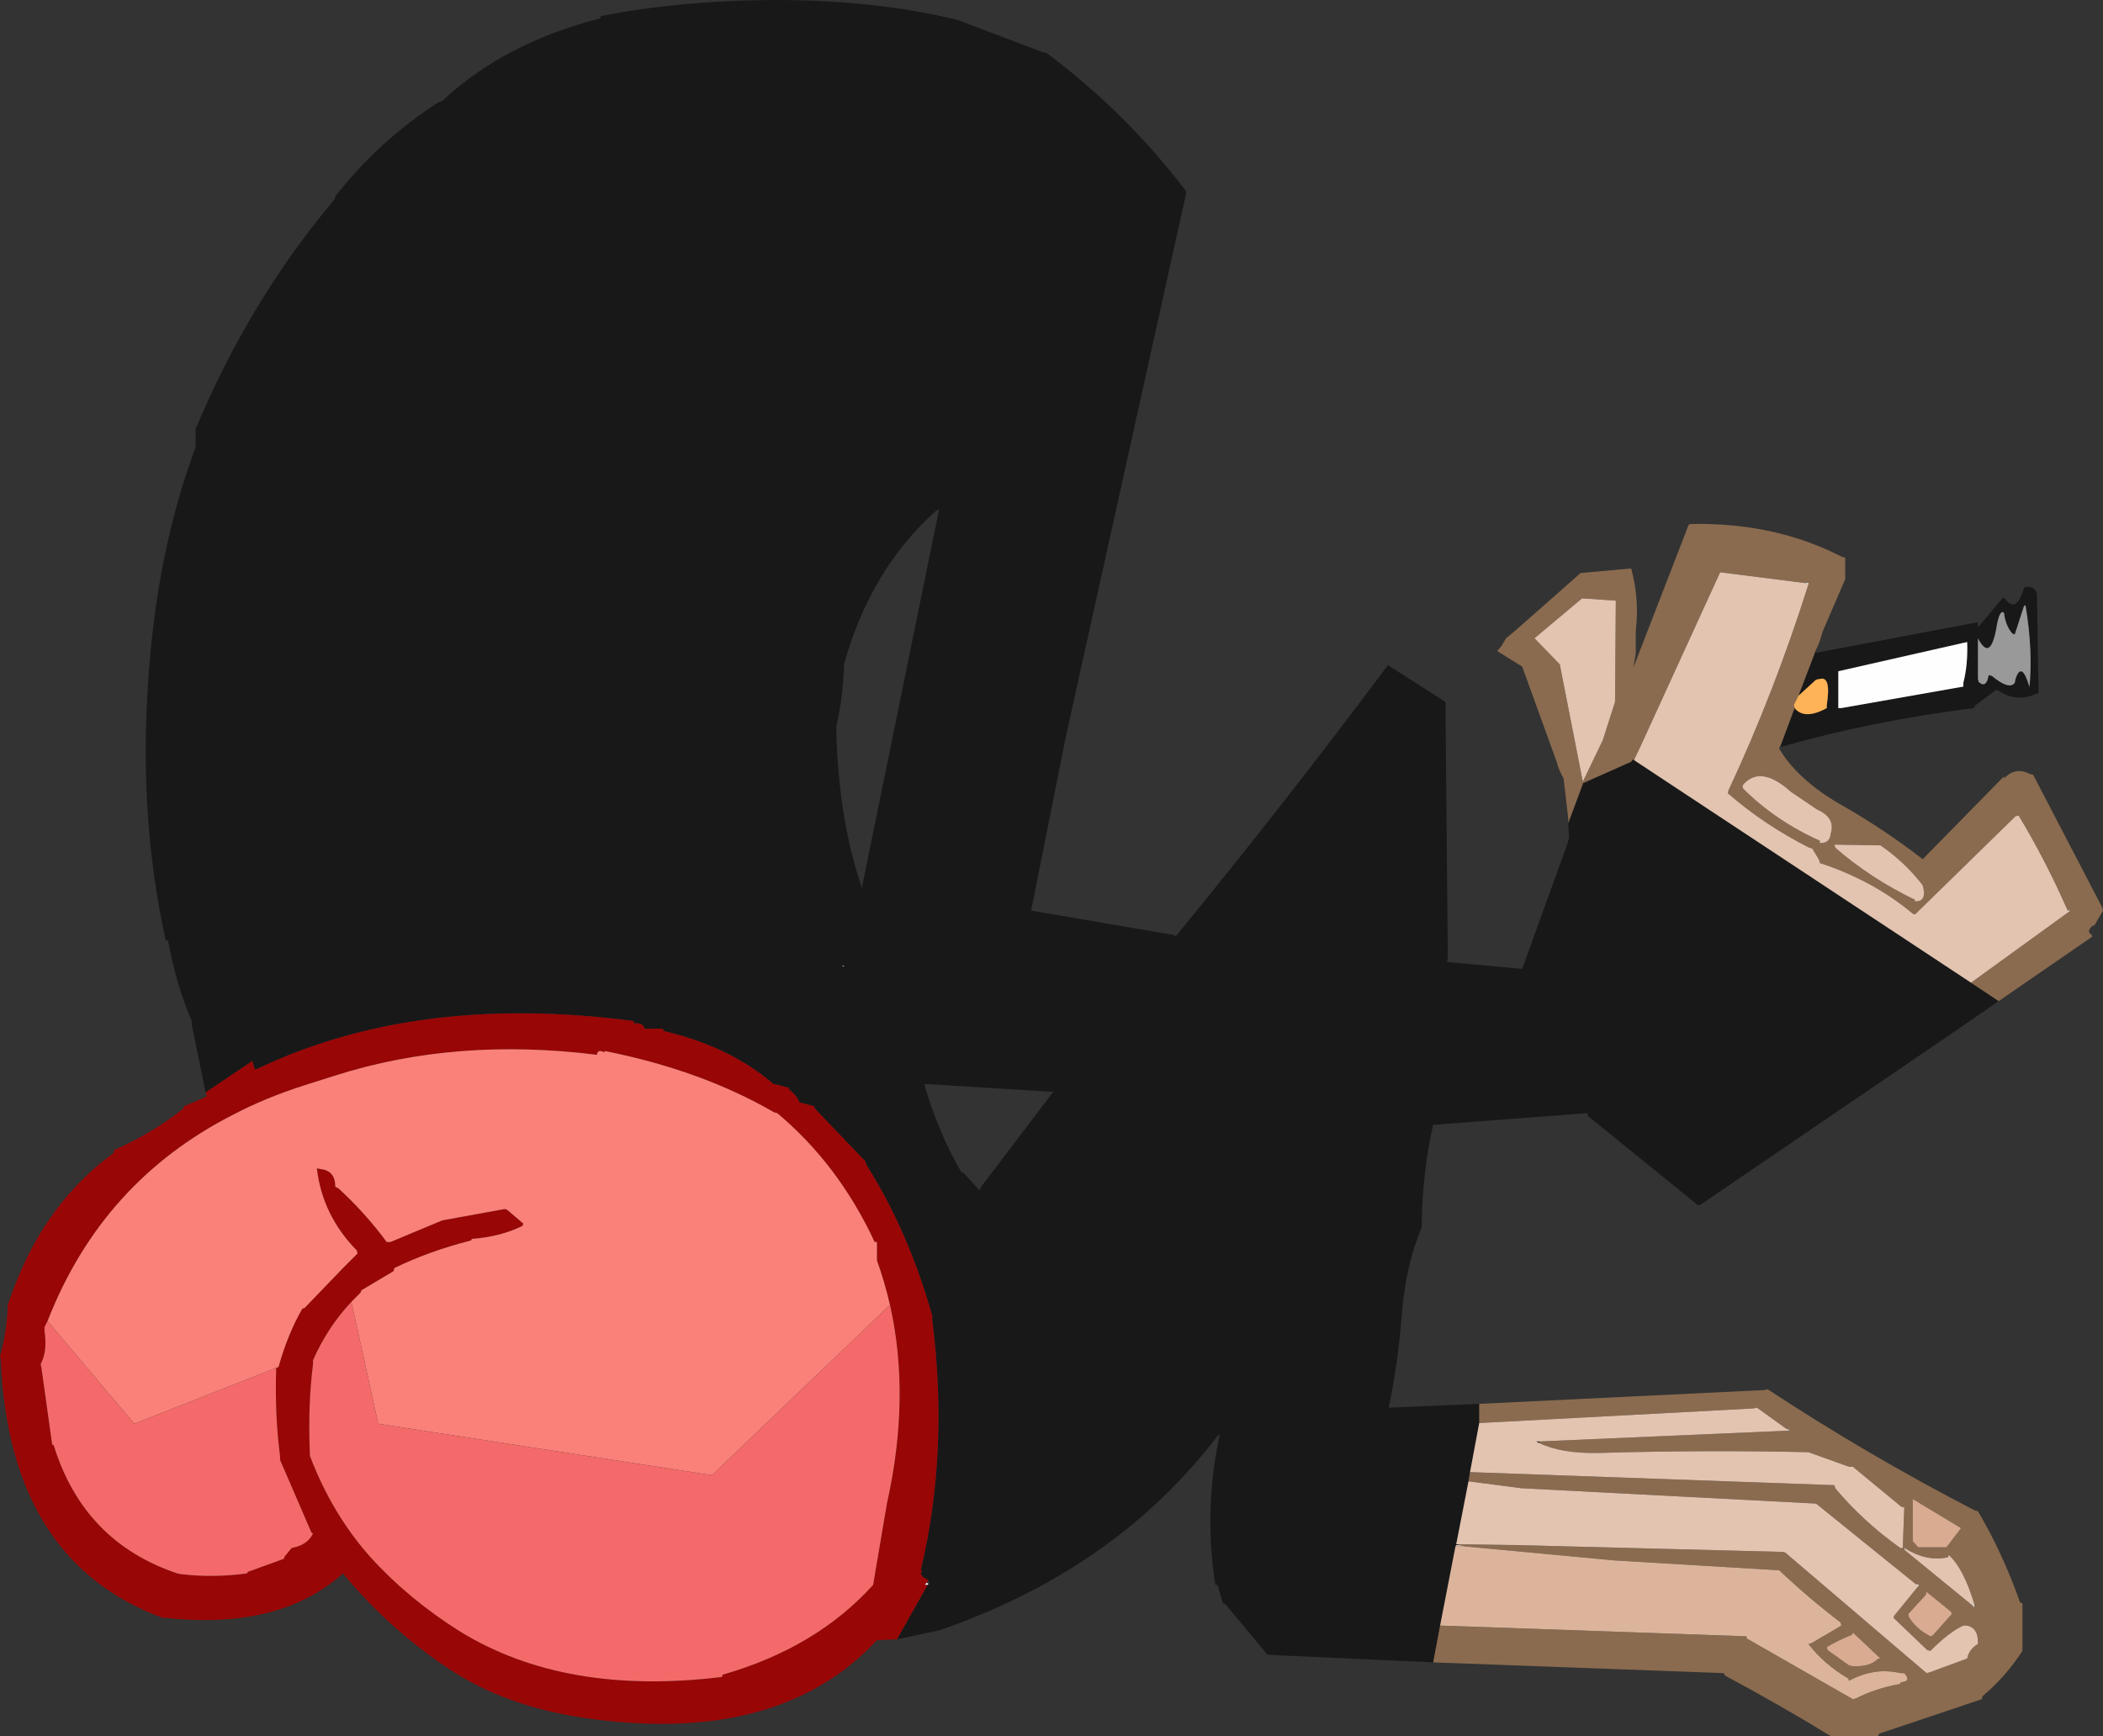
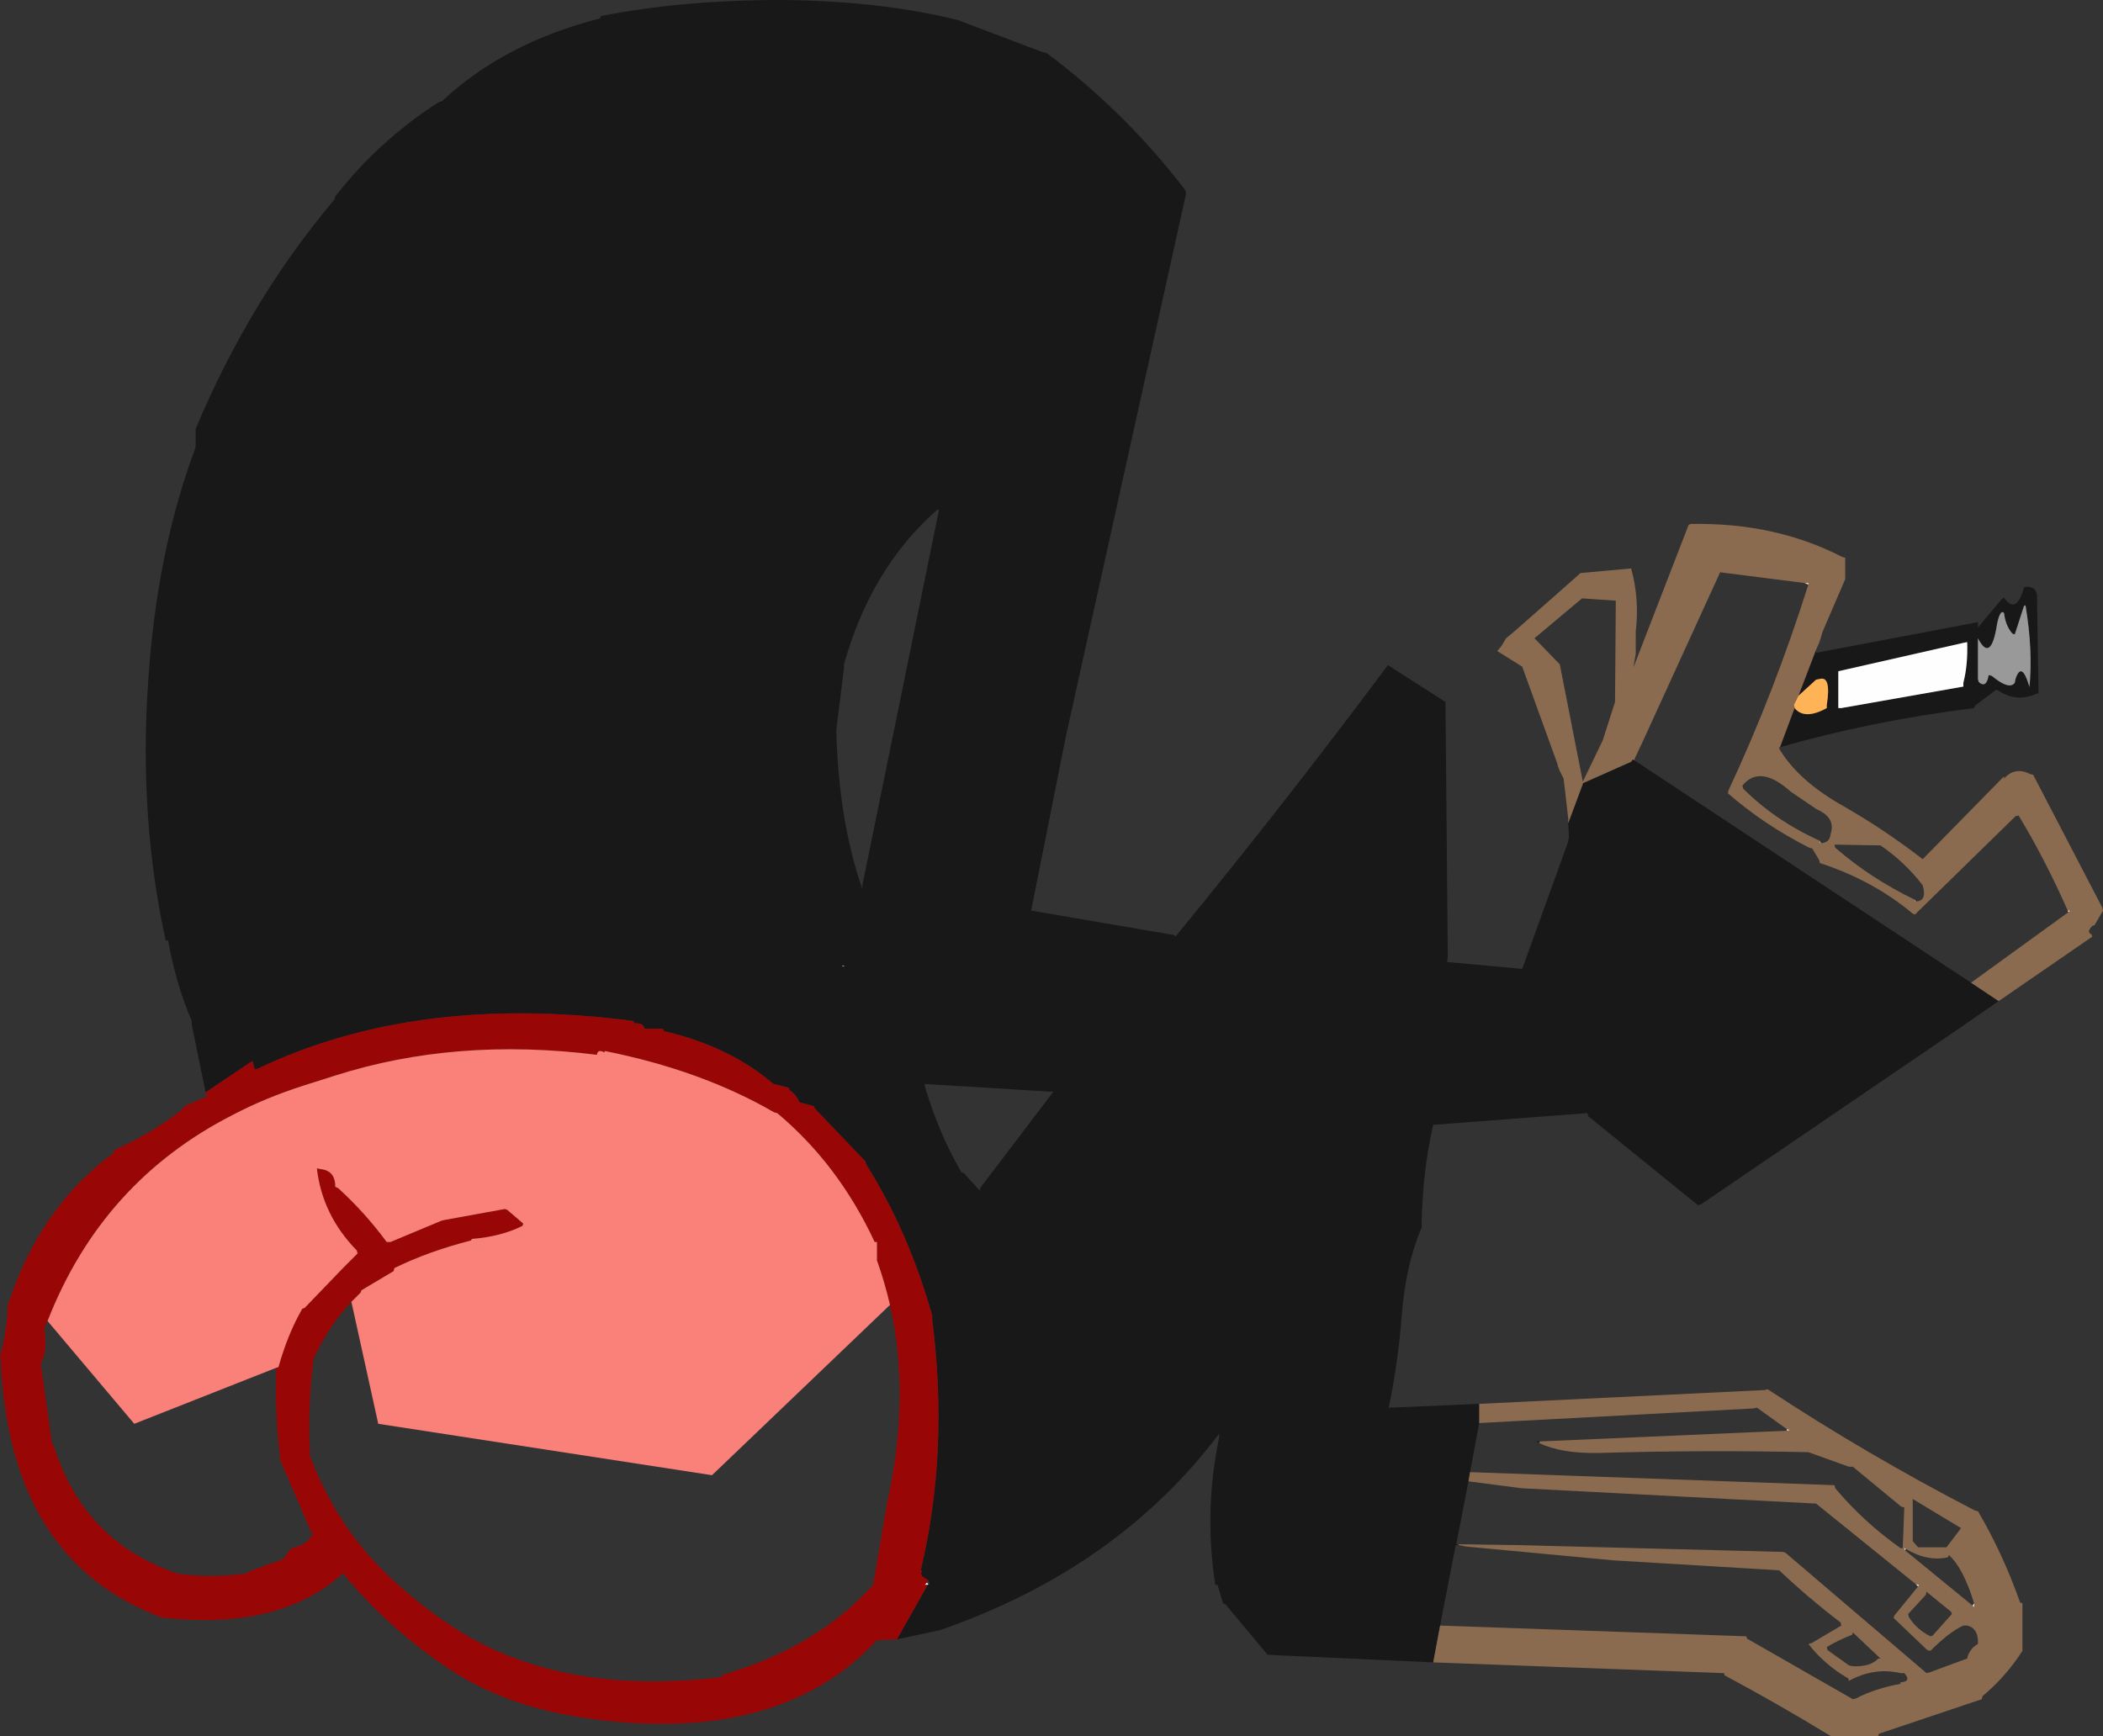
<svg xmlns="http://www.w3.org/2000/svg" height="113.15px" width="137.05px">
  <rect width="100%" height="100%" fill="#333333" stroke="none" />
  <g transform="matrix(1.0, 0.0, 0.0, 1.0, 68.5, 56.55)">
-     <path d="M-55.1 14.65 L-56.0 10.25 -56.0 10.0 Q-57.0 7.7 -57.55 4.75 L-57.7 4.75 Q-59.45 -3.2 -58.85 -12.05 -58.3 -20.6 -55.75 -27.4 L-55.75 -28.4 -55.75 -28.6 Q-52.2 -37.05 -46.7 -43.55 L-46.65 -43.75 Q-43.8 -47.4 -39.9 -49.9 L-39.7 -49.95 Q-35.65 -53.75 -29.4 -55.35 L-29.35 -55.5 Q-24.05 -56.55 -17.6 -56.55 -11.15 -56.5 -6.1 -55.25 L-0.55 -53.15 -0.3 -53.1 Q4.85 -49.25 8.75 -44.15 L8.8 -43.95 0.95 -8.5 -1.3 2.8 8.05 4.4 8.1 4.5 Q15.2 -4.15 21.95 -13.2 L25.7 -10.8 25.85 5.7 25.85 5.85 25.8 6.15 30.7 6.6 33.7 -1.7 33.7 -1.8 33.75 -1.9 33.7 -2.9 34.65 -5.45 34.65 -5.5 37.8 -6.9 37.9 -7.05 38.0 -7.0 59.95 7.5 61.75 8.7 59.0 10.6 42.35 21.95 42.15 22.0 35.0 16.2 34.95 16.0 25.1 16.75 24.9 16.75 Q24.2 19.85 24.15 23.2 L24.15 23.45 Q23.1 25.9 22.85 29.2 22.6 32.35 22.0 35.2 L27.9 34.95 27.9 36.2 27.3 39.4 27.2 40.0 26.4 44.1 26.55 44.1 26.55 44.15 26.4 44.15 26.35 44.25 25.35 49.4 24.9 51.8 15.05 51.35 14.1 51.3 11.35 48.0 11.2 47.95 10.85 46.75 10.7 46.75 Q9.95 41.9 10.95 37.15 L10.95 36.9 Q4.3 45.7 -7.25 49.7 L-10.05 50.3 -8.05 46.75 -8.0 46.7 -7.9 46.7 -8.0 46.45 -8.4 46.2 -8.5 46.0 -8.4 45.85 -8.5 45.8 Q-6.65 38.1 -7.75 29.45 L-7.75 29.2 Q-9.3 23.7 -12.05 19.35 L-12.1 19.15 -15.4 15.7 -15.45 15.55 -16.2 15.35 -16.4 15.3 Q-16.6 14.8 -17.05 14.5 L-17.1 14.35 -17.85 14.15 -18.1 14.1 Q-20.95 11.65 -25.25 10.65 L-25.3 10.5 -26.25 10.5 -26.5 10.5 Q-26.55 10.1 -27.2 10.15 L-27.2 10.0 Q-41.3 8.15 -51.7 13.1 L-51.9 13.15 -52.05 12.6 -55.1 14.65 M49.85 -14.2 L49.85 -14.0 60.4 -16.0 60.4 -15.65 61.95 -17.5 62.1 -17.6 Q62.9 -16.45 63.4 -18.25 L63.5 -18.3 Q64.15 -18.35 64.25 -17.8 L64.25 -17.6 64.35 -11.35 64.25 -11.35 Q62.95 -10.75 61.8 -11.5 L61.6 -11.6 60.2 -10.55 60.15 -10.4 Q53.4 -9.55 47.5 -7.85 L48.45 -10.4 Q49.1 -9.6 50.55 -10.4 L50.55 -10.6 Q50.85 -12.5 50.1 -12.3 L49.85 -12.25 48.7 -11.2 49.85 -14.2 M-8.5 45.8 L-8.4 45.8 -8.5 45.8 M-7.45 -23.3 Q-11.75 -19.5 -13.5 -13.25 L-13.5 -13.0 Q-13.6 -10.9 -14.0 -9.2 L-14.0 -8.95 Q-13.85 -3.05 -12.3 1.4 L-12.3 1.15 -7.3 -23.35 -7.45 -23.3 M60.4 -14.95 L60.4 -14.7 60.4 -12.3 60.45 -12.1 Q60.95 -11.65 61.1 -12.55 L61.3 -12.5 Q62.45 -11.55 62.8 -12.05 L62.85 -12.3 Q63.25 -13.5 63.75 -11.8 L63.75 -11.7 Q64.0 -14.1 63.5 -17.1 L63.4 -17.05 62.8 -15.2 62.65 -15.25 Q62.2 -15.75 62.1 -16.6 61.85 -16.85 61.65 -15.9 61.25 -13.3 60.4 -14.95 M59.45 -14.65 L51.3 -12.8 51.3 -12.55 51.3 -10.4 51.5 -10.4 59.45 -11.8 59.45 -12.05 Q59.75 -13.2 59.7 -14.7 L59.45 -14.65 M31.8 37.5 L31.6 37.4 31.85 37.4 31.8 37.5 M-13.65 6.4 L-13.5 6.45 -13.5 6.4 -13.65 6.4 M-29.1 12.05 L-29.1 11.95 -29.1 12.05 M-5.85 19.85 L-5.7 19.9 -4.65 21.05 -4.6 20.85 0.15 14.6 -0.1 14.6 -8.25 14.1 -8.2 14.35 Q-7.3 17.35 -5.85 19.85" fill="#181818" fill-rule="evenodd" stroke="none" />
+     <path d="M-55.1 14.65 L-56.0 10.25 -56.0 10.0 Q-57.0 7.7 -57.55 4.75 L-57.7 4.75 Q-59.45 -3.2 -58.85 -12.05 -58.3 -20.6 -55.75 -27.4 L-55.75 -28.4 -55.75 -28.6 Q-52.2 -37.05 -46.7 -43.55 L-46.65 -43.75 Q-43.8 -47.4 -39.9 -49.9 L-39.7 -49.95 Q-35.65 -53.75 -29.4 -55.35 L-29.35 -55.5 Q-24.05 -56.55 -17.6 -56.55 -11.15 -56.5 -6.1 -55.25 L-0.55 -53.15 -0.3 -53.1 Q4.85 -49.25 8.75 -44.15 L8.8 -43.95 0.95 -8.5 -1.3 2.8 8.05 4.4 8.1 4.5 Q15.2 -4.15 21.95 -13.2 L25.7 -10.8 25.85 5.7 25.85 5.85 25.8 6.15 30.7 6.6 33.7 -1.7 33.7 -1.8 33.75 -1.9 33.7 -2.9 34.65 -5.45 34.65 -5.5 37.8 -6.9 37.9 -7.05 38.0 -7.0 59.95 7.5 61.75 8.7 59.0 10.6 42.35 21.95 42.15 22.0 35.0 16.2 34.95 16.0 25.1 16.75 24.9 16.75 Q24.2 19.85 24.15 23.2 L24.15 23.45 Q23.1 25.9 22.85 29.2 22.6 32.35 22.0 35.2 L27.9 34.95 27.9 36.2 27.3 39.4 27.2 40.0 26.4 44.1 26.55 44.1 26.55 44.15 26.4 44.15 26.35 44.25 25.35 49.4 24.9 51.8 15.05 51.35 14.1 51.3 11.35 48.0 11.2 47.95 10.85 46.75 10.7 46.75 Q9.95 41.9 10.95 37.15 L10.95 36.9 Q4.3 45.7 -7.25 49.7 L-10.05 50.3 -8.05 46.75 -8.0 46.7 -7.9 46.7 -8.0 46.45 -8.4 46.2 -8.5 46.0 -8.4 45.85 -8.5 45.8 Q-6.65 38.1 -7.75 29.45 L-7.75 29.2 Q-9.3 23.7 -12.05 19.35 L-12.1 19.15 -15.4 15.7 -15.45 15.55 -16.2 15.35 -16.4 15.3 Q-16.6 14.8 -17.05 14.5 L-17.1 14.35 -17.85 14.15 -18.1 14.1 Q-20.95 11.65 -25.25 10.65 L-25.3 10.5 -26.25 10.5 -26.5 10.5 Q-26.55 10.1 -27.2 10.15 L-27.2 10.0 Q-41.3 8.15 -51.7 13.1 L-51.9 13.15 -52.05 12.6 -55.1 14.65 M49.85 -14.2 L49.85 -14.0 60.4 -16.0 60.4 -15.65 61.95 -17.5 62.1 -17.6 Q62.9 -16.45 63.4 -18.25 L63.5 -18.3 Q64.15 -18.35 64.25 -17.8 L64.25 -17.6 64.35 -11.35 64.25 -11.35 Q62.95 -10.75 61.8 -11.5 L61.6 -11.6 60.2 -10.55 60.15 -10.4 Q53.4 -9.55 47.5 -7.85 L48.45 -10.4 Q49.1 -9.6 50.55 -10.4 L50.55 -10.6 Q50.85 -12.5 50.1 -12.3 L49.85 -12.25 48.7 -11.2 49.85 -14.2 M-8.5 45.8 L-8.4 45.8 -8.5 45.8 M-7.45 -23.3 Q-11.75 -19.5 -13.5 -13.25 L-13.5 -13.0 L-14.0 -8.95 Q-13.85 -3.05 -12.3 1.4 L-12.3 1.15 -7.3 -23.35 -7.45 -23.3 M60.4 -14.95 L60.4 -14.7 60.4 -12.3 60.45 -12.1 Q60.95 -11.65 61.1 -12.55 L61.3 -12.5 Q62.45 -11.55 62.8 -12.05 L62.85 -12.3 Q63.25 -13.5 63.75 -11.8 L63.75 -11.7 Q64.0 -14.1 63.5 -17.1 L63.4 -17.05 62.8 -15.2 62.65 -15.25 Q62.2 -15.75 62.1 -16.6 61.85 -16.85 61.65 -15.9 61.25 -13.3 60.4 -14.95 M59.45 -14.65 L51.3 -12.8 51.3 -12.55 51.3 -10.4 51.5 -10.4 59.45 -11.8 59.45 -12.05 Q59.75 -13.2 59.7 -14.7 L59.45 -14.65 M31.8 37.5 L31.6 37.4 31.85 37.4 31.8 37.5 M-13.65 6.4 L-13.5 6.45 -13.5 6.4 -13.65 6.4 M-29.1 12.05 L-29.1 11.95 -29.1 12.05 M-5.85 19.85 L-5.7 19.9 -4.65 21.05 -4.6 20.85 0.15 14.6 -0.1 14.6 -8.25 14.1 -8.2 14.35 Q-7.3 17.35 -5.85 19.85" fill="#181818" fill-rule="evenodd" stroke="none" />
    <path d="M33.7 -2.9 L33.7 -3.2 33.5 -4.95 33.45 -5.35 33.4 -5.8 33.15 -6.3 33.05 -6.55 33.0 -6.7 33.0 -6.75 30.7 -13.1 29.1 -14.1 29.1 -14.15 29.35 -14.45 29.65 -14.95 30.25 -15.45 32.75 -17.65 34.5 -19.2 37.8 -19.5 Q38.35 -17.5 38.1 -15.4 L38.1 -15.2 38.1 -14.4 38.1 -13.95 37.95 -13.05 41.55 -22.35 41.7 -22.4 Q47.2 -22.5 51.55 -20.25 L51.75 -20.2 51.75 -19.0 51.75 -18.8 50.35 -15.55 50.25 -15.3 50.15 -14.95 50.05 -14.65 49.85 -14.2 48.7 -11.2 48.4 -10.6 48.45 -10.45 48.45 -10.4 47.5 -7.85 47.45 -7.85 47.45 -7.75 Q48.7 -5.65 51.65 -4.0 54.35 -2.45 56.8 -0.55 L62.1 -5.95 62.1 -5.8 Q62.8 -6.6 63.8 -6.1 L64.0 -6.05 68.5 2.6 68.55 2.8 68.0 3.75 67.85 3.8 Q67.45 4.2 67.8 4.35 L67.85 4.5 61.75 8.7 59.95 7.5 66.3 2.9 66.4 2.8 66.25 2.8 Q64.8 -0.5 63.05 -3.4 L62.85 -3.35 56.3 3.05 56.15 3.0 Q53.6 0.85 50.1 -0.3 L50.05 -0.5 49.6 -1.25 49.4 -1.3 Q46.45 -2.8 44.1 -4.85 L44.15 -5.05 Q47.1 -11.35 49.35 -18.45 L49.35 -18.55 49.1 -18.55 43.6 -19.25 38.5 -8.1 38.05 -7.15 38.0 -7.0 37.9 -7.05 37.8 -6.9 34.65 -5.5 34.65 -5.45 33.7 -2.9 M27.9 34.95 L46.5 34.05 46.7 34.0 Q53.15 38.25 60.2 41.9 L60.4 41.95 Q62.0 44.65 63.15 47.9 L63.3 47.95 63.3 50.8 63.3 51.05 Q62.2 52.75 60.7 54.0 L60.65 54.2 53.95 56.45 53.9 56.6 51.05 56.6 50.8 56.6 Q47.45 54.55 43.9 52.65 L43.85 52.5 24.9 51.8 25.35 49.4 45.3 50.1 45.35 50.25 52.25 54.2 52.45 54.15 Q53.7 53.5 55.35 53.2 L55.35 53.1 Q56.1 53.05 55.6 52.5 L55.35 52.5 Q53.65 52.1 52.0 53.0 L51.95 52.85 Q50.4 51.95 49.35 50.6 L49.55 50.55 51.5 49.4 51.45 49.2 Q49.35 47.6 47.45 45.8 L36.65 45.15 27.05 44.25 26.55 44.15 26.55 44.1 29.95 44.15 30.15 44.15 47.7 44.6 47.85 44.65 57.05 52.5 57.25 52.45 59.7 51.55 59.75 51.35 Q59.95 50.85 60.4 50.6 L60.4 50.35 Q60.35 49.55 59.7 49.4 L59.45 49.4 Q58.55 49.8 57.3 51.05 L57.1 51.0 54.9 48.9 54.95 48.75 56.5 46.85 56.55 46.75 56.35 46.7 49.85 41.45 30.65 40.45 27.2 40.0 27.3 39.4 51.05 40.25 51.1 40.45 Q52.95 42.65 55.35 44.35 L55.5 44.35 55.6 41.7 55.4 41.65 52.25 39.05 52.0 39.05 49.35 38.1 Q42.55 37.95 35.7 38.15 33.25 38.2 31.8 37.5 L31.85 37.4 47.95 36.7 48.15 36.65 47.95 36.6 46.0 35.2 45.75 35.25 27.9 36.2 27.9 34.95 M31.5 -14.95 L33.15 -13.25 34.65 -5.6 35.95 -8.3 36.75 -10.8 36.8 -17.4 34.6 -17.55 31.5 -14.95 M50.15 -1.6 Q50.75 -1.6 50.8 -2.2 51.15 -3.25 49.9 -3.8 L48.2 -4.95 Q46.2 -6.75 45.05 -5.35 L45.1 -5.15 Q47.2 -3.05 50.1 -1.75 L50.1 -1.6 50.15 -1.6 M56.35 2.2 Q57.1 2.2 56.8 1.15 55.65 -0.35 54.05 -1.45 L51.05 -1.5 51.1 -1.3 Q53.4 0.7 56.3 2.1 L56.3 2.2 56.35 2.2 M59.3 43.05 L56.15 41.15 56.15 43.9 56.5 44.3 58.35 44.3 59.3 43.05 M55.7 44.4 L55.6 44.35 55.65 44.5 60.05 48.1 60.15 48.2 60.15 47.95 Q59.45 45.65 58.5 44.8 L58.45 44.95 Q57.1 45.25 55.7 44.4 M57.05 47.2 L57.0 47.4 55.85 48.65 55.9 48.85 Q56.4 49.65 57.3 50.1 L57.45 50.05 58.7 48.65 58.65 48.5 57.05 47.2 M53.9 51.55 L54.05 51.55 52.25 49.85 52.2 50.0 Q51.3 50.35 50.55 50.8 L50.6 51.0 52.0 52.0 52.25 52.05 Q53.4 52.1 53.9 51.55" fill="#8a6b4f" fill-rule="evenodd" stroke="none" />
-     <path d="M31.5 -14.95 L34.6 -17.55 36.8 -17.4 36.75 -10.8 35.95 -8.3 34.65 -5.6 33.15 -13.25 31.5 -14.95 M38.0 -7.0 L38.05 -7.15 38.5 -8.1 43.6 -19.25 49.1 -18.55 49.35 -18.45 Q47.1 -11.35 44.15 -5.05 L44.1 -4.85 Q46.45 -2.8 49.4 -1.3 L49.6 -1.25 50.05 -0.5 50.1 -0.3 Q53.6 0.85 56.15 3.0 L56.3 3.05 62.85 -3.35 63.05 -3.4 Q64.8 -0.5 66.25 2.8 L66.3 2.9 59.95 7.5 38.0 -7.0 M50.1 -1.75 Q47.2 -3.05 45.1 -5.15 L45.05 -5.35 Q46.2 -6.75 48.2 -4.95 L49.9 -3.8 Q51.15 -3.25 50.8 -2.2 50.75 -1.6 50.15 -1.6 L50.1 -1.75 M56.3 2.1 Q53.4 0.7 51.1 -1.3 L51.05 -1.5 54.05 -1.45 Q55.65 -0.35 56.8 1.15 57.1 2.2 56.35 2.2 L56.3 2.1 M27.9 36.2 L45.75 35.25 46.0 35.2 47.95 36.6 47.95 36.7 31.85 37.4 31.6 37.4 31.8 37.5 Q33.25 38.2 35.7 38.15 42.55 37.95 49.35 38.1 L52.0 39.05 52.25 39.05 55.4 41.65 55.6 41.7 55.5 44.35 55.35 44.35 Q52.95 42.65 51.1 40.45 L51.05 40.25 27.3 39.4 27.9 36.2 M56.5 46.85 L54.95 48.75 54.9 48.9 57.1 51.0 57.3 51.05 Q58.55 49.8 59.45 49.4 L59.7 49.4 Q60.35 49.55 60.4 50.35 L60.4 50.6 Q59.95 50.85 59.75 51.35 L59.7 51.55 57.25 52.45 57.05 52.5 47.85 44.65 47.7 44.6 30.15 44.15 29.95 44.15 26.55 44.1 26.4 44.1 27.2 40.0 30.65 40.45 49.85 41.45 56.35 46.7 56.5 46.85 M26.55 44.15 L27.05 44.25 26.35 44.25 26.4 44.15 26.55 44.15 M55.65 44.5 L55.7 44.4 Q57.1 45.25 58.45 44.95 L58.5 44.8 Q59.45 45.65 60.15 47.95 L60.05 48.1 55.65 44.5" fill="#e3c4b0" fill-rule="evenodd" stroke="none" />
    <path d="M-8.0 46.7 L-8.05 46.75 -8.25 46.75 -8.1 46.6 -8.0 46.7 M49.1 -18.55 L49.35 -18.55 49.35 -18.45 49.1 -18.55 M66.25 2.8 L66.4 2.8 66.3 2.9 66.25 2.8 M59.45 -14.65 L59.7 -14.7 Q59.75 -13.2 59.45 -12.05 L59.45 -11.8 51.5 -10.4 51.3 -10.4 51.3 -12.55 51.3 -12.8 59.45 -14.65 M50.15 -1.6 L50.1 -1.6 50.1 -1.75 50.15 -1.6 M56.35 2.2 L56.3 2.2 56.3 2.1 56.35 2.2 M47.95 36.7 L47.95 36.6 48.15 36.65 47.95 36.7 M55.65 44.5 L55.6 44.35 55.7 44.4 55.65 44.5 M60.15 47.95 L60.15 48.2 60.05 48.1 60.15 47.95 M56.5 46.85 L56.35 46.7 56.55 46.75 56.5 46.85 M26.4 44.1 L26.55 44.1 26.4 44.1 M-13.65 6.4 L-13.5 6.4 -13.5 6.45 -13.65 6.4" fill="#fefefe" fill-rule="evenodd" stroke="none" />
    <path d="M60.4 -14.95 Q61.25 -13.3 61.65 -15.9 61.85 -16.85 62.1 -16.6 62.2 -15.75 62.65 -15.25 L62.8 -15.2 63.4 -17.05 63.5 -17.1 Q64.0 -14.1 63.75 -11.7 L63.75 -11.8 Q63.25 -13.5 62.85 -12.3 L62.8 -12.05 Q62.45 -11.55 61.3 -12.5 L61.1 -12.55 Q60.95 -11.65 60.45 -12.1 L60.4 -12.3 60.4 -14.7 60.4 -14.95" fill="#999999" fill-rule="evenodd" stroke="none" />
    <path d="M48.7 -11.2 L49.85 -12.25 50.1 -12.3 Q50.85 -12.5 50.55 -10.6 L50.55 -10.4 Q49.1 -9.6 48.45 -10.4 L48.45 -10.45 48.4 -10.6 48.7 -11.2" fill="#feb356" fill-rule="evenodd" stroke="none" />
-     <path d="M59.3 43.05 L58.35 44.3 56.5 44.3 56.15 43.9 56.15 41.15 59.3 43.05 M57.05 47.2 L58.65 48.5 58.7 48.65 57.45 50.05 57.3 50.1 Q56.4 49.65 55.9 48.85 L55.85 48.65 57.0 47.4 57.05 47.2 M53.9 51.55 Q53.4 52.1 52.25 52.05 L52.0 52.0 50.6 51.0 50.55 50.8 Q51.3 50.35 52.2 50.0 L52.25 49.85 54.05 51.55 53.9 51.55" fill="#d9ab91" fill-rule="evenodd" stroke="none" />
-     <path d="M27.05 44.25 L36.65 45.15 47.45 45.8 Q49.35 47.6 51.45 49.2 L51.5 49.4 49.55 50.55 49.35 50.6 Q50.4 51.95 51.95 52.85 L52.0 53.0 Q53.65 52.1 55.35 52.5 L55.6 52.5 Q56.1 53.05 55.35 53.1 L55.35 53.2 Q53.7 53.5 52.45 54.15 L52.25 54.2 45.35 50.25 45.3 50.1 25.35 49.4 26.35 44.25 27.05 44.25" fill="#dcb49c" fill-rule="evenodd" stroke="none" />
    <path d="M-10.05 50.3 L-11.35 50.35 Q-17.8 57.3 -30.55 55.4 -35.5 54.65 -39.05 52.35 -43.1 49.7 -46.15 46.0 -50.25 49.7 -57.7 48.9 L-57.9 48.9 Q-67.9 45.2 -68.45 32.1 L-68.5 31.85 Q-68.1 30.45 -68.0 28.75 L-68.0 28.5 -67.5 27.15 Q-65.4 21.75 -61.1 18.6 L-61.05 18.4 Q-58.55 17.3 -56.55 15.7 L-56.5 15.55 -55.1 14.95 -55.05 14.95 -55.05 14.8 -55.1 14.65 -52.05 12.6 -51.9 13.15 -51.7 13.1 Q-41.3 8.15 -27.2 10.0 L-27.2 10.15 Q-26.55 10.1 -26.5 10.5 L-26.25 10.5 -25.3 10.5 -25.25 10.65 Q-20.95 11.65 -18.1 14.1 L-17.85 14.15 -17.1 14.35 -17.05 14.5 Q-16.6 14.8 -16.4 15.3 L-16.2 15.35 -15.45 15.55 -15.4 15.7 -12.1 19.15 -12.05 19.35 Q-9.3 23.7 -7.75 29.2 L-7.75 29.45 Q-6.65 38.1 -8.5 45.8 L-8.4 45.85 -8.5 46.0 -8.4 46.2 -8.0 46.45 -8.1 46.6 -8.25 46.75 -8.05 46.75 -10.05 50.3 M-10.5 28.5 Q-10.85 27.0 -11.35 25.6 L-11.35 25.4 -11.35 24.4 -11.5 24.4 Q-13.85 19.35 -17.85 16.0 L-18.05 15.95 Q-22.8 13.2 -29.1 11.95 L-29.1 12.05 Q-29.55 11.8 -29.6 12.2 -38.8 11.05 -46.65 13.55 L-48.7 14.2 Q-51.2 15.0 -53.3 16.1 -61.85 20.45 -65.4 29.55 L-65.6 29.95 -65.6 30.2 Q-65.4 31.55 -65.85 32.35 L-65.8 32.6 -65.1 37.6 -65.0 37.65 Q-63.05 43.95 -56.95 46.0 L-56.7 46.05 Q-54.6 46.3 -52.4 46.0 L-52.35 45.9 -50.0 45.05 -49.95 44.9 -49.5 44.35 -49.3 44.3 Q-48.45 44.1 -48.1 43.4 L-48.2 43.35 -50.25 38.6 -50.25 38.35 Q-50.6 35.7 -50.5 32.6 L-50.35 32.55 Q-49.75 30.4 -48.8 28.75 L-48.65 28.7 -46.1 26.05 -45.2 25.15 -45.25 24.95 Q-47.5 22.65 -47.85 19.6 L-47.6 19.65 Q-46.65 19.75 -46.65 20.8 L-46.45 20.9 Q-44.7 22.5 -43.3 24.4 L-43.05 24.4 -39.7 23.0 -39.45 22.95 -35.6 22.25 -35.45 22.3 -34.4 23.2 -34.45 23.35 Q-35.85 24.05 -37.75 24.2 L-37.8 24.3 Q-40.55 25.0 -42.8 26.1 L-42.85 26.3 -44.95 27.55 -45.0 27.7 -45.6 28.3 Q-47.15 29.95 -48.1 32.1 L-48.1 32.35 Q-48.45 35.1 -48.3 38.35 -46.85 42.15 -44.35 44.95 -41.85 47.7 -38.5 49.8 -31.65 54.0 -21.45 52.75 L-21.4 52.6 Q-15.3 50.85 -11.6 46.75 L-10.7 41.45 Q-9.15 34.5 -10.5 28.5" fill="#990606" fill-rule="evenodd" stroke="none" />
    <path d="M-29.1 11.95 Q-22.8 13.2 -18.05 15.95 L-17.85 16.0 Q-13.85 19.35 -11.5 24.4 L-11.35 24.4 -11.35 25.4 -11.35 25.6 Q-10.85 27.0 -10.5 28.5 L-22.1 39.6 -43.85 36.25 -45.6 28.3 -45.0 27.7 -44.95 27.55 -42.85 26.3 -42.8 26.1 Q-40.55 25.0 -37.8 24.3 L-37.75 24.2 Q-35.85 24.05 -34.45 23.35 L-34.4 23.2 -35.45 22.3 -35.6 22.25 -39.45 22.95 -39.7 23.0 -43.05 24.4 -43.3 24.4 Q-44.7 22.5 -46.45 20.9 L-46.65 20.8 Q-46.65 19.75 -47.6 19.65 L-47.85 19.6 Q-47.5 22.65 -45.25 24.95 L-45.2 25.15 -46.1 26.05 -48.65 28.7 -48.8 28.75 Q-49.75 30.4 -50.35 32.55 L-50.5 32.6 -59.75 36.25 -65.4 29.55 Q-61.85 20.45 -53.3 16.1 -51.2 15.0 -48.7 14.2 L-46.65 13.55 Q-38.8 11.05 -29.6 12.2 -29.55 11.8 -29.1 12.05 L-29.1 11.95" fill="#fa817a" fill-rule="evenodd" stroke="none" />
-     <path d="M-10.5 28.5 Q-9.15 34.5 -10.7 41.45 L-11.6 46.75 Q-15.3 50.85 -21.4 52.6 L-21.45 52.75 Q-31.65 54.0 -38.5 49.8 -41.85 47.7 -44.35 44.95 -46.85 42.15 -48.3 38.35 -48.45 35.1 -48.1 32.35 L-48.1 32.1 Q-47.15 29.95 -45.6 28.3 L-43.85 36.25 -22.1 39.6 -10.5 28.5 M-50.5 32.6 Q-50.6 35.7 -50.25 38.35 L-50.25 38.6 -48.2 43.35 -48.1 43.4 Q-48.45 44.1 -49.3 44.3 L-49.5 44.35 -49.95 44.9 -50.0 45.05 -52.35 45.9 -52.4 46.0 Q-54.6 46.3 -56.7 46.05 L-56.95 46.0 Q-63.05 43.95 -65.0 37.65 L-65.1 37.6 -65.8 32.6 -65.85 32.35 Q-65.4 31.55 -65.6 30.2 L-65.6 29.95 -65.4 29.55 -59.75 36.25 -50.5 32.6" fill="#f46a6a" fill-rule="evenodd" stroke="none" />
  </g>
</svg>